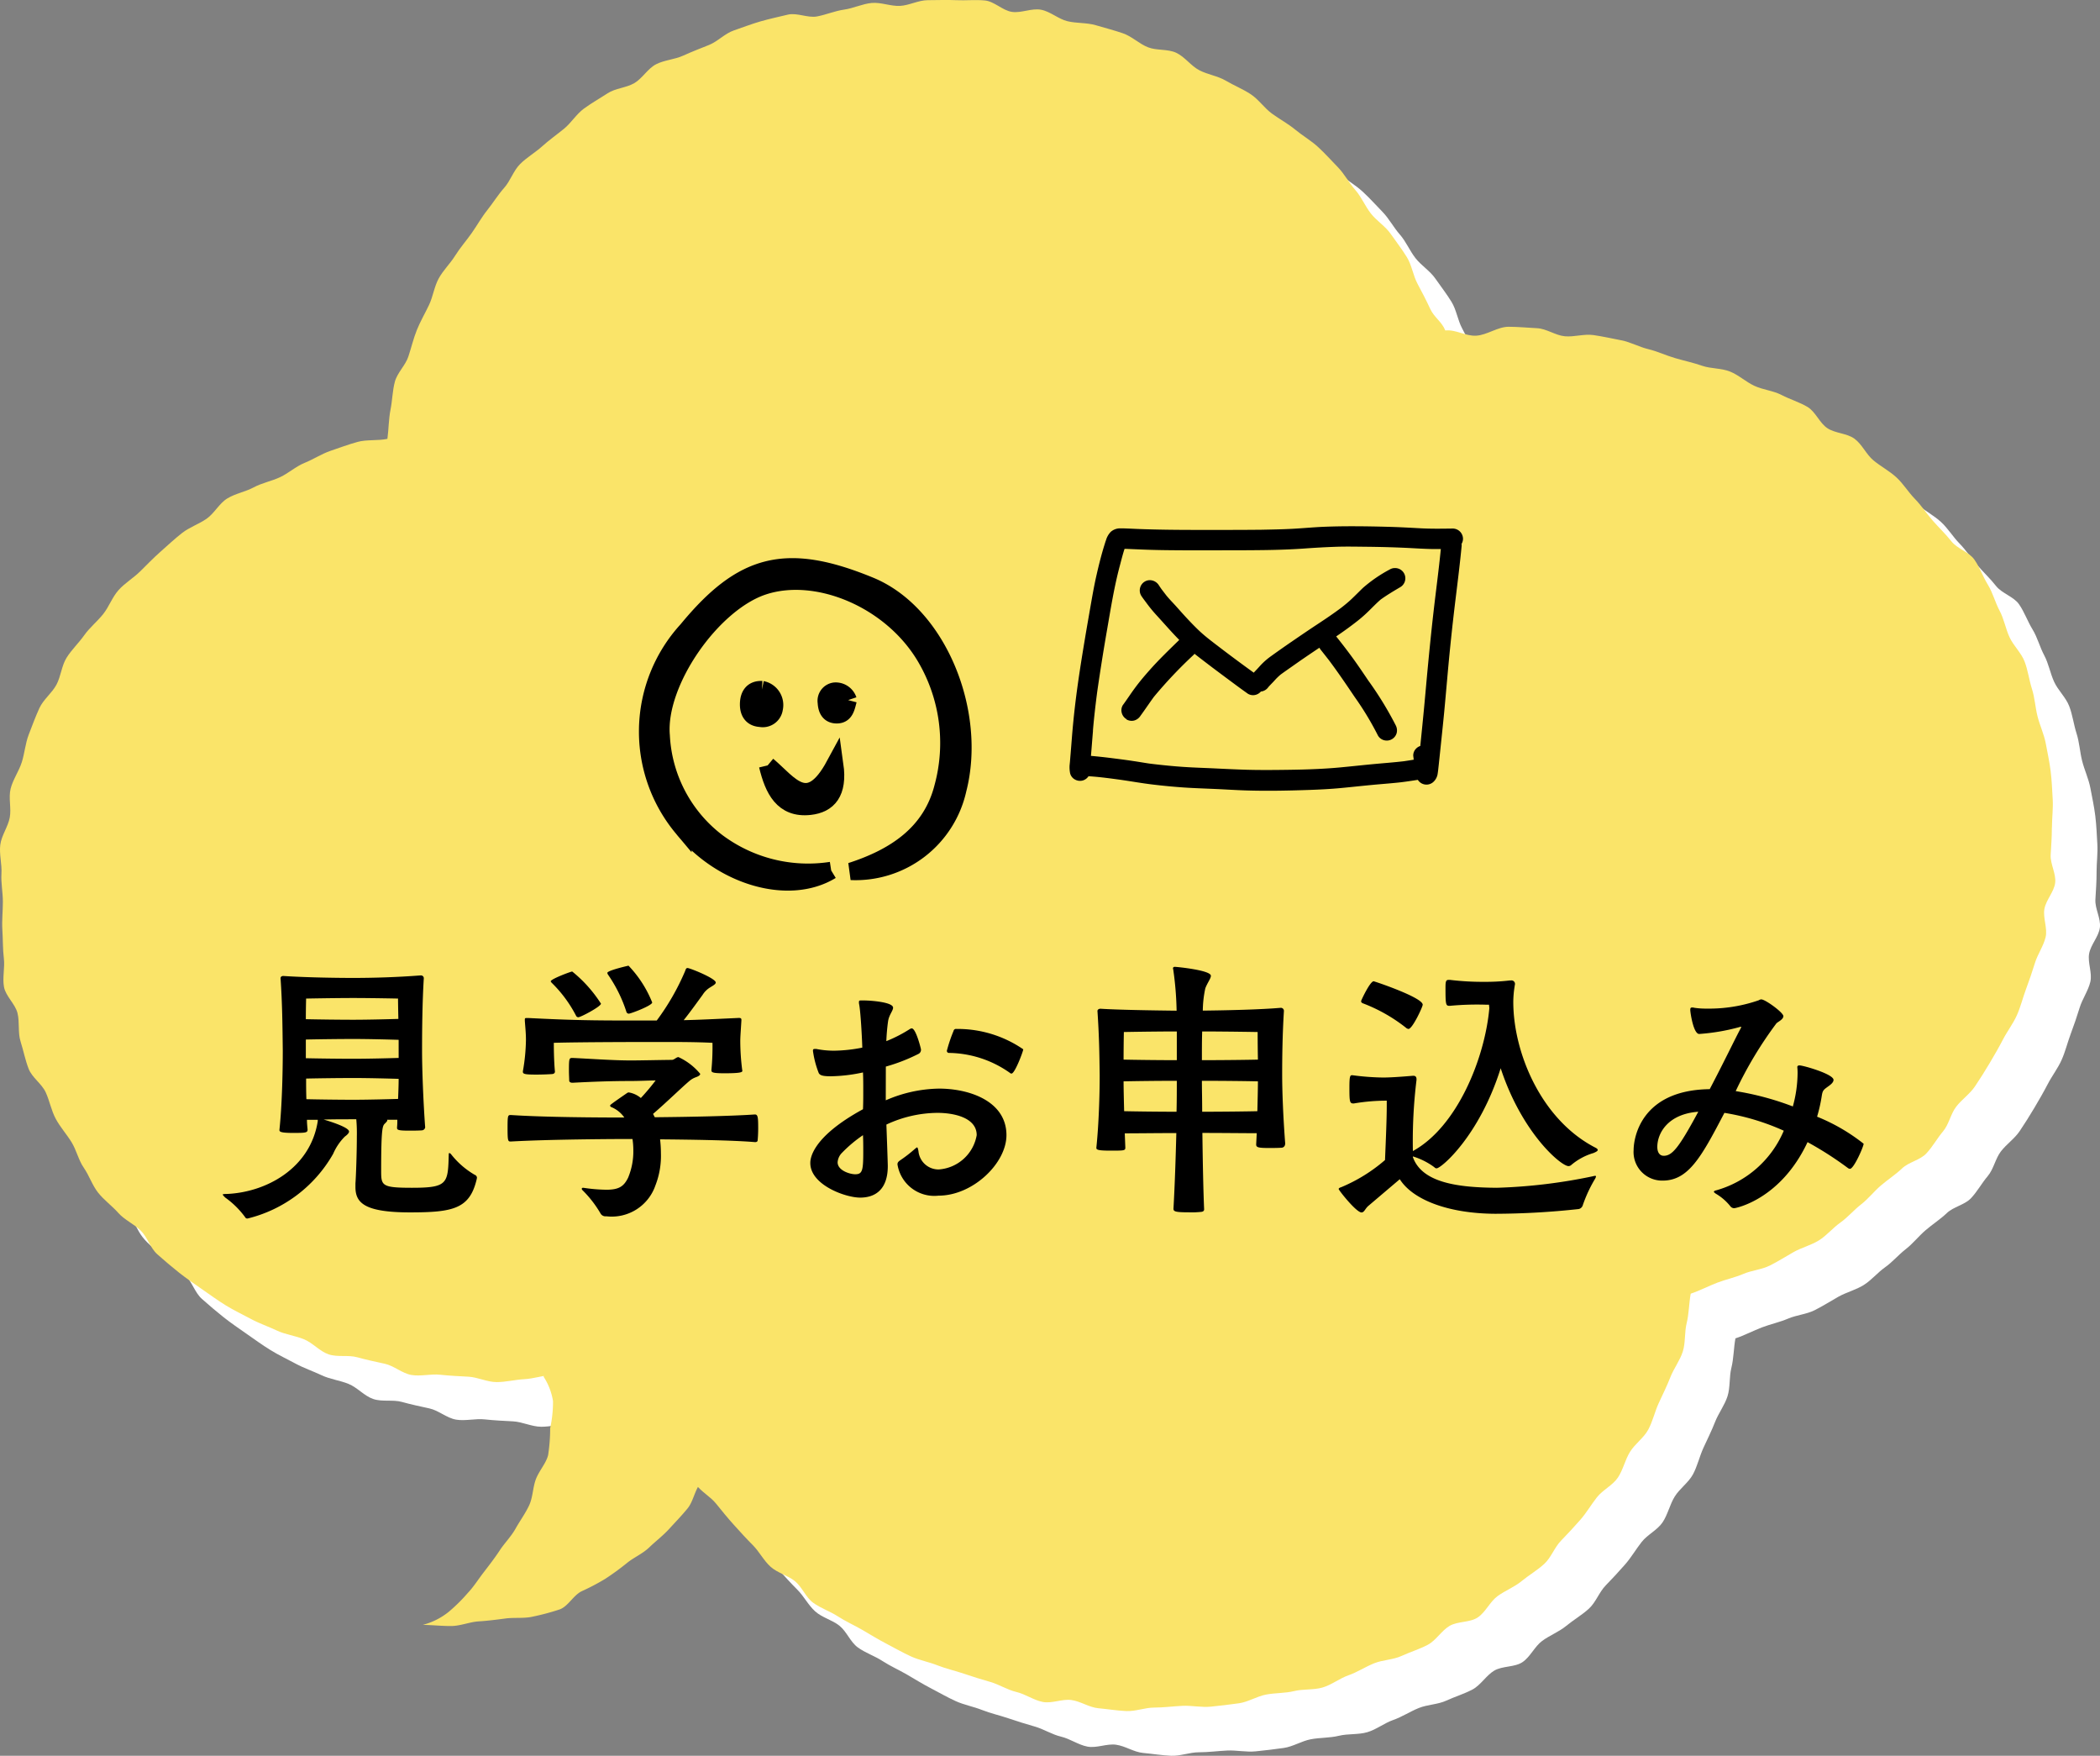
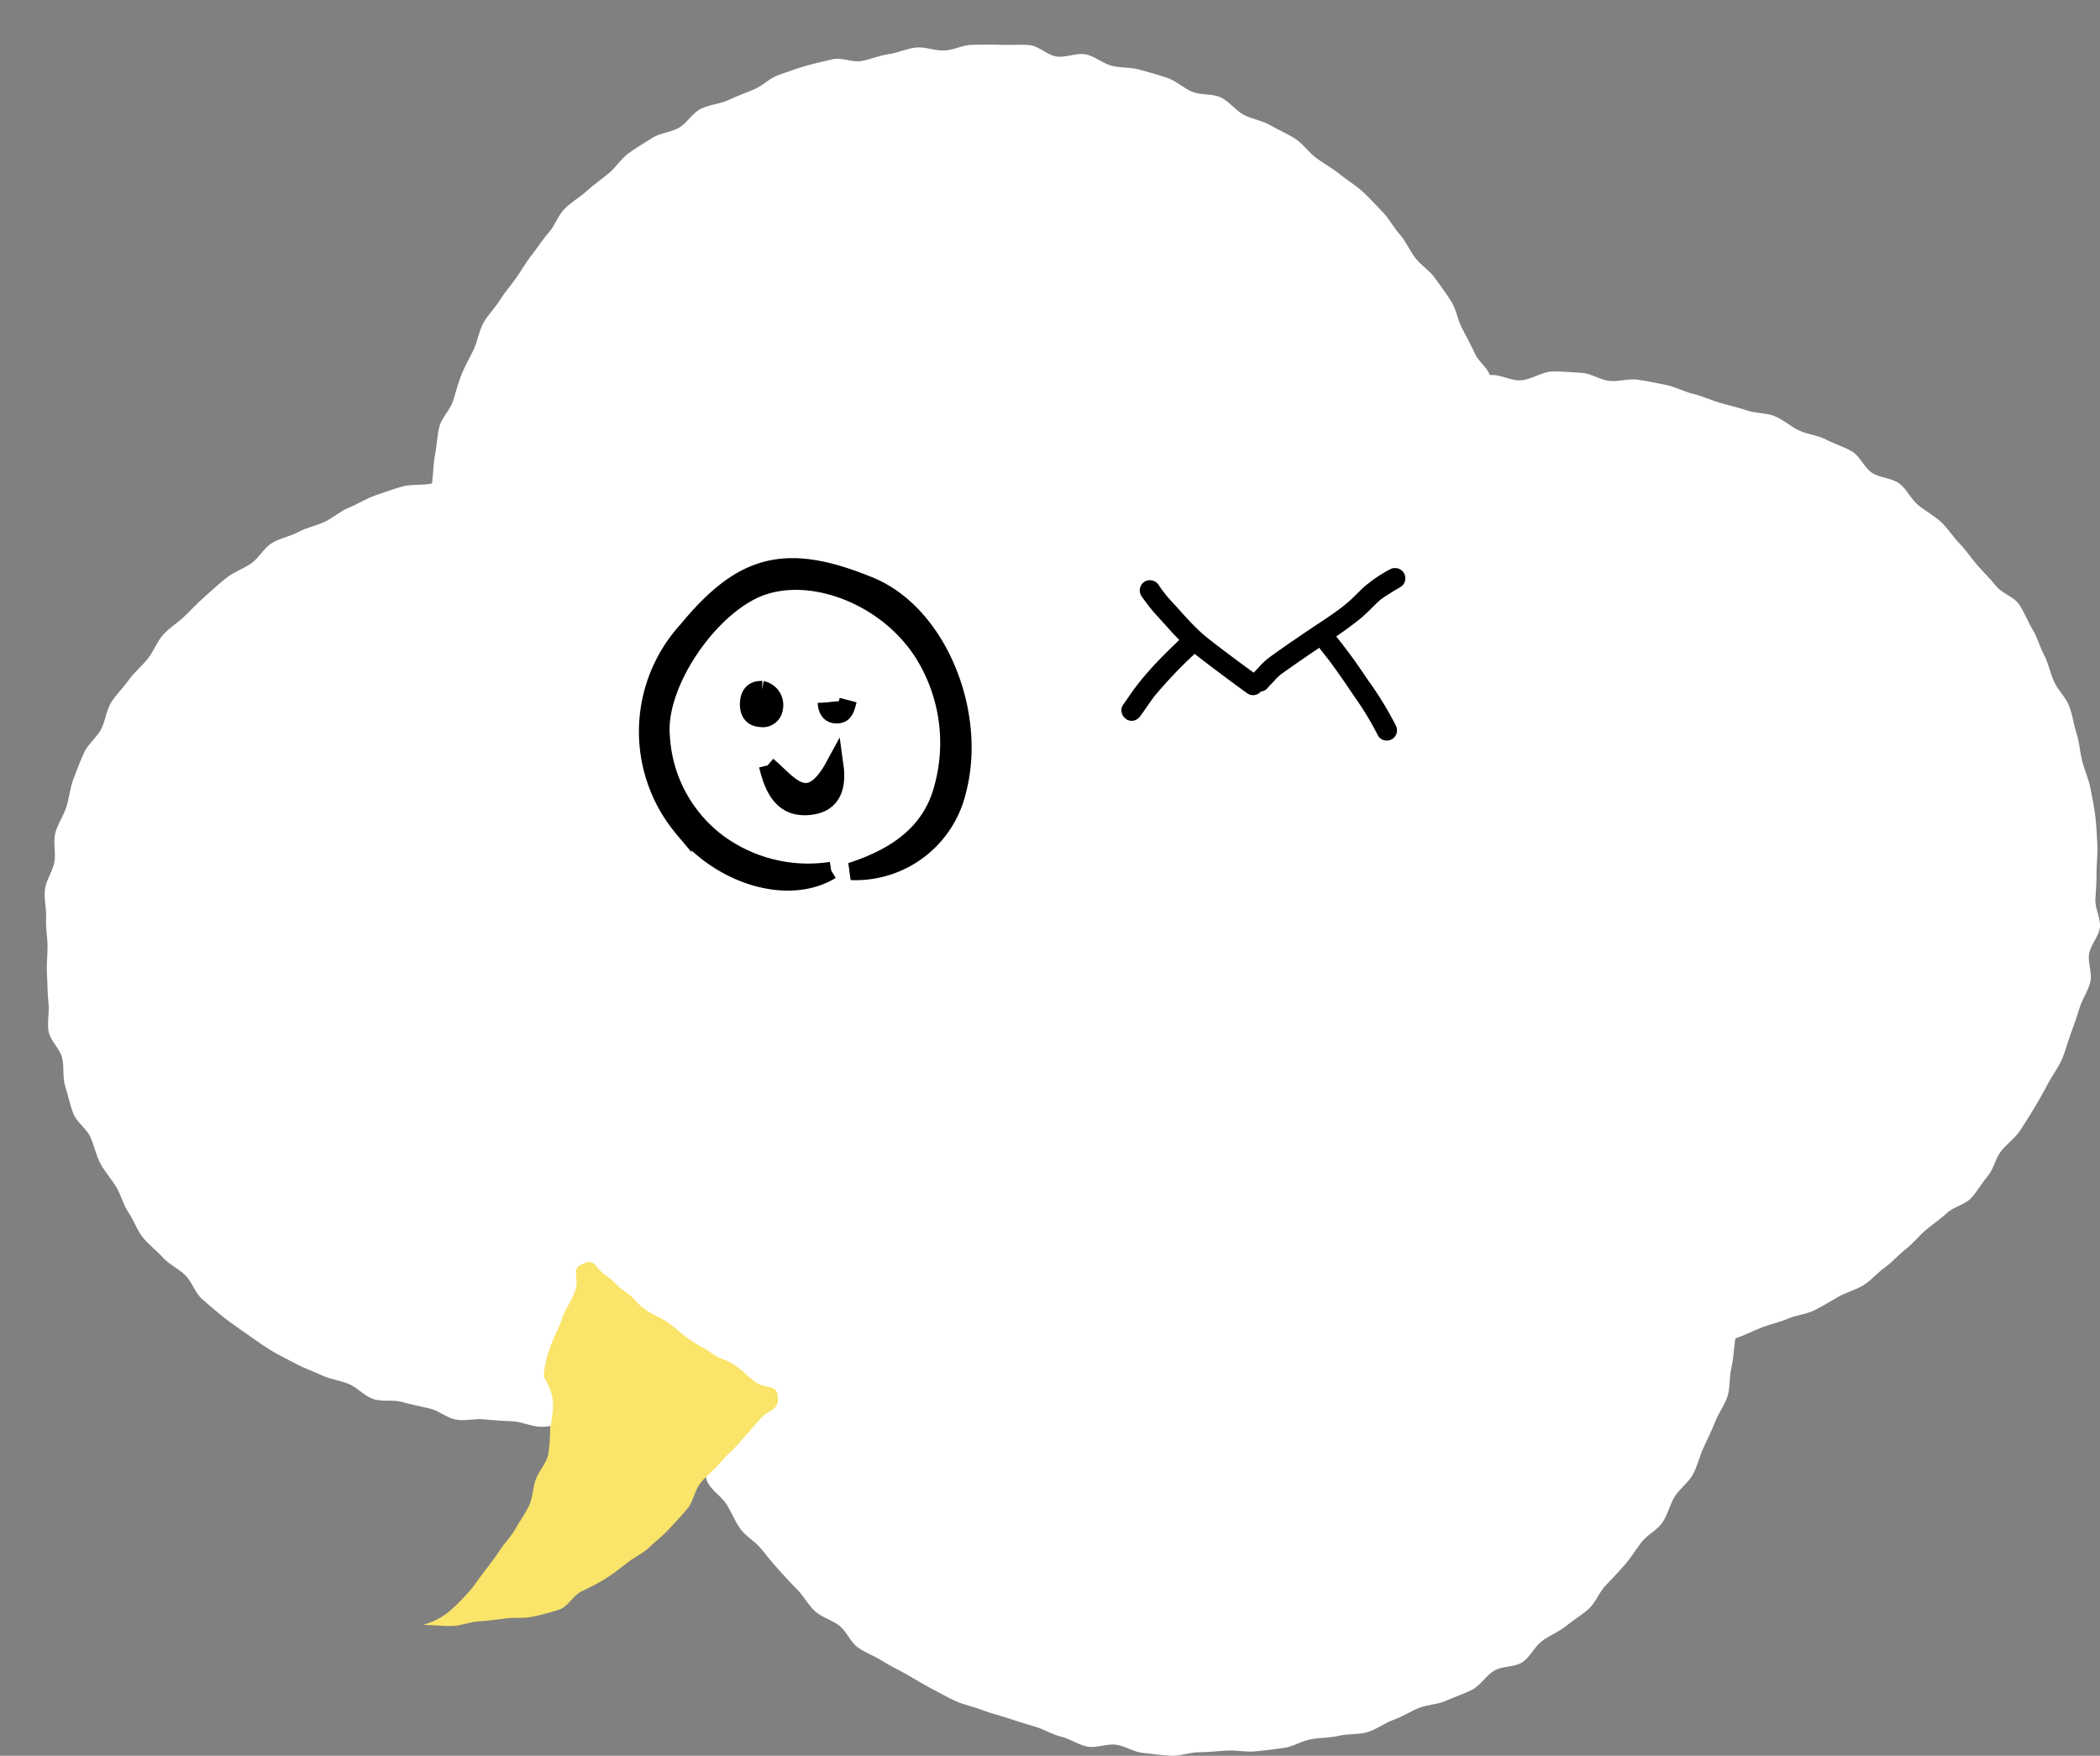
<svg xmlns="http://www.w3.org/2000/svg" width="120.554" height="100.769" viewBox="0 0 120.554 100.769">
  <rect x="0" y="0" width="120.554" height="100.769" fill="#808080" stroke="none" />
  <defs>
    <clipPath id="clip-path">
      <rect id="長方形_94" data-name="長方形 94" width="120.554" height="100.769" fill="none" />
    </clipPath>
    <clipPath id="clip-path-3">
      <rect id="長方形_92" data-name="長方形 92" width="117.992" height="98.207" fill="none" />
    </clipPath>
    <clipPath id="clip-path-4">
      <rect id="長方形_88" data-name="長方形 88" width="22.584" height="15.18" />
    </clipPath>
  </defs>
  <g id="sp_ふきだし02" transform="translate(-12786.8 330.004)">
    <g id="グループ_206" data-name="グループ 206" transform="translate(12786.8 -330.004)">
      <g id="グループ_205" data-name="グループ 205" clip-path="url(#clip-path)">
        <g id="グループ_204" data-name="グループ 204">
          <g id="グループ_203" data-name="グループ 203" clip-path="url(#clip-path)">
            <path id="パス_21438" data-name="パス 21438" d="M122.795,52.495c0-.545.076-1.08.044-1.617s-.052-1.081-.118-1.615-.181-1.065-.281-1.595-.338-1.026-.471-1.548-.158-1.072-.323-1.586-.228-1.067-.423-1.571-.637-.9-.863-1.391-.315-1.044-.57-1.521-.388-1.027-.671-1.488-.467-1-.776-1.444-.983-.621-1.317-1.047-.724-.789-1.081-1.2-.646-.86-1.025-1.248-.659-.866-1.06-1.232-.888-.62-1.307-.965-.653-.922-1.089-1.244-1.1-.306-1.556-.605-.681-.949-1.148-1.225-1-.431-1.486-.683-1.058-.294-1.551-.521-.906-.623-1.41-.825-1.092-.155-1.606-.333-1.031-.287-1.553-.44-1.005-.386-1.534-.513-1.015-.405-1.548-.507-1.06-.223-1.6-.3-1.1.119-1.64.069-1.051-.437-1.595-.463-1.087-.082-1.632-.082c-.63,0-1.241.476-1.861.511s-1.157-.362-1.775-.3c-.2-.505-.639-.746-.865-1.238s-.475-.964-.73-1.442-.325-1.059-.608-1.522-.62-.892-.929-1.337-.805-.746-1.14-1.173-.54-.95-.9-1.358-.615-.91-.995-1.3-.745-.8-1.145-1.166-.883-.643-1.3-.988-.9-.6-1.341-.923-.759-.808-1.212-1.108-.968-.505-1.436-.781-1.042-.348-1.523-.6-.828-.768-1.321-1-1.127-.117-1.632-.32-.918-.624-1.432-.8S68.426,6.6,67.9,6.446s-1.09-.1-1.619-.228-.986-.558-1.52-.66-1.128.2-1.667.124-1.018-.606-1.56-.656-1.093.009-1.638-.016-1.087,0-1.632,0-1.069.3-1.6.328-1.093-.222-1.625-.173-1.049.306-1.579.381-1.036.294-1.561.394-1.15-.229-1.67-.1-1.062.241-1.576.389-1.031.348-1.537.522-.918.631-1.415.83-1,.392-1.486.614-1.081.249-1.556.495-.783.81-1.245,1.081-1.086.29-1.534.583-.929.564-1.361.88-.731.822-1.147,1.16-.859.651-1.256,1.01-.887.636-1.265,1.017-.552.96-.908,1.36-.636.86-.97,1.279-.591.886-.9,1.324-.662.836-.946,1.291-.687.837-.944,1.308-.324,1.032-.554,1.518-.5.941-.7,1.44-.319,1.015-.488,1.525-.637.926-.775,1.446-.143,1.071-.249,1.6-.105,1.141-.178,1.675c-.533.117-1.19.031-1.711.175s-1.042.338-1.554.512-.982.488-1.484.69-.921.592-1.411.822-1.043.33-1.52.587-1.055.353-1.516.637-.74.854-1.185,1.163-.985.487-1.412.822-.824.708-1.231,1.067-.783.75-1.169,1.131-.876.668-1.239,1.072-.549.958-.887,1.382-.776.772-1.089,1.216-.726.829-1.012,1.29-.324,1.069-.581,1.547-.747.842-.975,1.336-.416,1.013-.613,1.52-.235,1.071-.4,1.59-.507.988-.64,1.517.049,1.123-.051,1.659-.474,1.024-.541,1.566.1,1.1.067,1.646.082,1.079.082,1.626S5.1,57.842,5.136,58.38s.019,1.086.085,1.621-.09,1.119.009,1.649.643.97.774,1.494.013,1.119.177,1.634.267,1.062.463,1.566.753.856.979,1.347.319,1.041.575,1.519.624.882.908,1.343.4,1.031.707,1.474.483,1,.82,1.426.8.757,1.158,1.161.9.633,1.288,1.016.547,1,.953,1.36.825.718,1.251,1.055.882.645,1.327.957.891.634,1.353.92.961.518,1.439.777,1,.433,1.491.666,1.051.295,1.555.5.9.69,1.415.866,1.128.023,1.652.17,1.044.254,1.575.371,1,.555,1.533.644,1.105-.073,1.647-.014,1.076.083,1.62.112,1.077.31,1.622.31c.53,0,1.06-.139,1.582-.167s1.044-.2,1.564-.252,1.024-.256,1.541-.339,1.019-.23,1.531-.341.971.18,1.476.043c.174.505.246.9.449,1.394s.813.807,1.045,1.287.12,1.141.38,1.607.786.778,1.072,1.228.474.966.786,1.4.834.7,1.169,1.116.664.821,1.022,1.218.708.785,1.086,1.162.624.886,1.022,1.243.976.488,1.393.823.623.934,1.057,1.247.961.485,1.41.776.935.506,1.4.774.908.548,1.384.793.931.513,1.419.734,1.018.313,1.516.51,1.011.307,1.518.48,1,.325,1.516.473.975.453,1.5.577.99.473,1.517.572,1.108-.182,1.639-.109,1.021.423,1.555.472,1.063.138,1.6.162,1.071-.2,1.607-.2,1.08-.075,1.618-.1,1.093.1,1.629.047,1.08-.119,1.614-.194,1.03-.4,1.56-.5,1.088-.072,1.612-.2,1.11-.054,1.628-.205.975-.522,1.485-.7.97-.486,1.471-.688,1.092-.2,1.582-.425,1.024-.386,1.5-.637.788-.811,1.253-1.086,1.165-.185,1.615-.483.7-.9,1.133-1.22.967-.521,1.384-.864.9-.622,1.3-.987.59-.952.968-1.338.741-.782,1.1-1.189.627-.876.96-1.3.9-.681,1.2-1.126.414-1.022.7-1.483.791-.8,1.046-1.273.375-1.028.6-1.52.471-.978.667-1.483.552-.961.716-1.478.091-1.106.223-1.633.133-1.157.232-1.691c.5-.163,1.041-.448,1.532-.634s1.009-.294,1.491-.5,1.047-.246,1.517-.479.919-.524,1.377-.78,1-.389,1.445-.667.8-.718,1.226-1.018.774-.721,1.189-1.042.74-.745,1.139-1.087.842-.624,1.222-.986,1.025-.469,1.385-.851.622-.869.961-1.269.437-1,.754-1.415.783-.728,1.077-1.164.574-.882.843-1.334.532-.908.775-1.375.575-.895.79-1.375.339-1,.525-1.5.356-.991.512-1.5.486-.963.612-1.476-.161-1.11-.067-1.63.555-.979.618-1.5-.29-1.08-.258-1.608.068-1.036.068-1.566" transform="translate(-2.438 -2.438)" fill="#fff" />
            <g id="グループ_202" data-name="グループ 202" style="mix-blend-mode: multiply;isolation: isolate">
              <g id="グループ_201" data-name="グループ 201">
                <g id="グループ_200" data-name="グループ 200" clip-path="url(#clip-path-3)">
-                   <path id="パス_21439" data-name="パス 21439" d="M117.795,47.495c0-.545.076-1.08.044-1.617s-.052-1.081-.118-1.615-.181-1.065-.281-1.595-.338-1.026-.471-1.548-.158-1.072-.323-1.586-.228-1.067-.423-1.571-.637-.9-.863-1.391-.315-1.044-.57-1.521-.388-1.027-.671-1.488-.467-1-.776-1.444-.983-.621-1.317-1.047-.723-.789-1.081-1.2-.646-.86-1.025-1.248-.659-.866-1.06-1.232-.888-.62-1.307-.965-.653-.922-1.089-1.244-1.1-.306-1.556-.605-.681-.949-1.148-1.225-1-.431-1.486-.683-1.058-.294-1.551-.521-.906-.623-1.41-.825-1.092-.155-1.606-.333-1.031-.287-1.553-.44-1.005-.386-1.534-.513-1.015-.405-1.548-.507-1.06-.223-1.6-.3-1.1.119-1.64.069-1.051-.437-1.595-.463-1.087-.082-1.631-.082c-.63,0-1.241.476-1.861.511s-1.157-.362-1.775-.3c-.2-.505-.639-.746-.865-1.238s-.475-.964-.73-1.442-.325-1.059-.608-1.522-.62-.892-.929-1.337-.805-.746-1.14-1.173-.54-.95-.9-1.358-.615-.91-.995-1.3-.745-.8-1.145-1.166-.883-.643-1.3-.988-.9-.6-1.341-.923-.759-.808-1.212-1.108-.968-.505-1.436-.781-1.042-.348-1.523-.6-.828-.768-1.321-1-1.127-.117-1.632-.32-.918-.624-1.432-.8S63.426,1.6,62.9,1.446s-1.09-.1-1.619-.228S60.3.661,59.764.559s-1.128.2-1.667.124S57.079.077,56.537.026,55.444.035,54.9.01s-1.087,0-1.632,0-1.069.3-1.6.328S50.571.121,50.04.17,48.99.477,48.461.551,47.425.845,46.9.944,45.75.715,45.23.84s-1.062.241-1.576.389-1.031.348-1.537.522-.918.631-1.415.83-1,.392-1.486.614-1.081.249-1.556.495-.783.81-1.245,1.081-1.086.29-1.534.583-.929.564-1.361.88-.731.822-1.147,1.16-.859.651-1.256,1.01-.887.636-1.265,1.017-.552.96-.908,1.36-.636.86-.97,1.279-.591.886-.9,1.324-.662.836-.946,1.291-.687.837-.944,1.308-.324,1.032-.554,1.518-.5.941-.7,1.44-.319,1.015-.488,1.525-.637.926-.775,1.446-.143,1.071-.249,1.6-.105,1.141-.178,1.675c-.533.117-1.19.031-1.711.175s-1.042.338-1.554.512-.982.488-1.484.69-.921.592-1.411.822-1.043.33-1.52.587-1.055.353-1.516.637-.74.854-1.185,1.163-.985.487-1.412.822-.824.708-1.231,1.067-.783.75-1.169,1.131-.876.668-1.239,1.072-.549.958-.887,1.382-.776.772-1.089,1.216-.726.829-1.012,1.29-.324,1.069-.581,1.547-.747.842-.975,1.336-.416,1.013-.613,1.52-.235,1.071-.4,1.59-.507.988-.64,1.517.049,1.123-.051,1.659S.083,47.947.016,48.489s.1,1.1.067,1.646.082,1.079.082,1.626S.1,52.842.136,53.38.155,54.466.221,55s-.09,1.119.009,1.649.643.97.774,1.494.013,1.119.177,1.634.267,1.062.463,1.566.753.856.979,1.347.319,1.041.575,1.519.624.882.908,1.343.4,1.031.707,1.474.483,1,.82,1.426.8.757,1.158,1.161.9.633,1.288,1.016.547,1,.953,1.36.825.718,1.251,1.055.882.645,1.327.957.891.634,1.353.92.961.518,1.439.777,1,.433,1.491.666,1.051.295,1.555.5.9.69,1.415.866,1.128.023,1.652.17,1.044.254,1.575.371,1,.555,1.533.644,1.105-.073,1.647-.014,1.076.082,1.62.112,1.077.31,1.622.31c.53,0,1.06-.139,1.582-.167s1.044-.2,1.564-.252,1.024-.256,1.541-.339,1.019-.23,1.531-.341.971.18,1.476.043c.174.505.246.9.449,1.394s.813.807,1.045,1.287.12,1.141.38,1.607.786.778,1.072,1.228.474.966.786,1.4.834.7,1.169,1.116.664.821,1.022,1.218.708.784,1.086,1.162.624.886,1.022,1.243.976.488,1.393.823.623.934,1.057,1.247.961.485,1.41.776.935.506,1.4.774.908.548,1.384.793.931.513,1.419.734,1.018.313,1.516.51,1.011.307,1.518.48,1,.325,1.516.473.975.453,1.5.577.99.473,1.517.572S60.97,97.5,61.5,97.57s1.021.423,1.555.472,1.063.138,1.6.162,1.071-.2,1.607-.2,1.08-.075,1.618-.1,1.093.1,1.629.047,1.08-.119,1.614-.194,1.03-.4,1.56-.5,1.088-.072,1.612-.2,1.11-.054,1.628-.205.975-.522,1.485-.7.97-.486,1.471-.688,1.092-.2,1.582-.425,1.024-.386,1.5-.637.788-.811,1.253-1.086,1.165-.185,1.615-.483.7-.9,1.133-1.22.967-.521,1.384-.864.9-.622,1.3-.987.59-.952.968-1.338.741-.782,1.1-1.189.627-.876.96-1.3.9-.682,1.2-1.126.414-1.022.7-1.483.791-.8,1.046-1.273.375-1.028.6-1.52.471-.978.667-1.483.552-.961.716-1.478.091-1.106.223-1.633.133-1.157.232-1.691c.5-.163,1.041-.448,1.532-.634s1.009-.294,1.491-.5,1.047-.246,1.517-.479.919-.524,1.377-.78,1-.389,1.445-.667.8-.718,1.226-1.018.774-.721,1.189-1.042.74-.745,1.139-1.087.842-.624,1.222-.986,1.025-.469,1.385-.851.622-.869.961-1.269.437-1,.754-1.415.783-.728,1.077-1.164.574-.882.843-1.334.532-.908.775-1.375.575-.895.79-1.375.339-1,.525-1.5.356-.992.512-1.5.486-.963.612-1.476-.161-1.11-.067-1.63.555-.979.618-1.5-.29-1.08-.258-1.608.068-1.036.068-1.566" transform="translate(0 0)" fill="#fae469" />
-                 </g>
+                   </g>
              </g>
            </g>
            <path id="パス_21440" data-name="パス 21440" d="M54.3,147.94a3.572,3.572,0,0,1,.538,1.4,7.166,7.166,0,0,1-.164,1.552,10.063,10.063,0,0,1-.118,1.547c-.123.48-.523.9-.706,1.39-.175.472-.168,1.035-.387,1.5s-.53.886-.779,1.332-.63.824-.906,1.245c-.288.44-.6.84-.9,1.231-.33.425-.6.864-.934,1.212a9.541,9.541,0,0,1-1.094,1.081,3.938,3.938,0,0,1-1.49.748c.533.008,1.138.072,1.647.066.531-.007,1.048-.234,1.558-.266.528-.033,1.043-.1,1.552-.167s1.071.012,1.576-.11a13.751,13.751,0,0,0,1.531-.411c.478-.177.773-.793,1.247-1.037a12.874,12.874,0,0,0,1.364-.716,15.334,15.334,0,0,0,1.25-.911c.385-.317.892-.524,1.283-.9.358-.346.785-.666,1.15-1.068.336-.37.706-.748,1.049-1.169.316-.389.4-1,.72-1.431.534-.641.62-.571,1.165-1.2s.607-.58,1.152-1.211.556-.625,1.1-1.258,1.1-.464,1.038-1.3c-.054-.756-.63-.4-1.253-.83s-.558-.526-1.181-.958-.729-.278-1.35-.709-.666-.369-1.289-.8-.574-.5-1.2-.935-.69-.337-1.313-.769-.524-.577-1.147-1.009-.547-.545-1.172-.978-.548-.961-1.247-.663c-.806.344-.194.753-.488,1.579s-.456.768-.75,1.594-.368.8-.674,1.623a6,6,0,0,0-.375,1.708" transform="translate(-23.091 -68.921)" fill="#fae469" />
          </g>
        </g>
      </g>
    </g>
-     <path id="パス_21759" data-name="パス 21759" d="M12.064-4c-.1-1.376-.176-3.232-.176-4.368,0-1.232.016-2.8.1-4.16a.159.159,0,0,0-.16-.16h-.032c-1.3.1-2.64.144-3.856.144-1.12,0-2.816-.032-4.016-.112-.112,0-.16.064-.16.128.1,1.424.112,2.752.128,4.16,0,1.3-.048,3.2-.192,4.544,0,.1.032.176.8.176.72,0,.816-.016.816-.192C5.3-4.016,5.28-4.208,5.28-4.4H5.9v.08C5.472-1.6,2.912-.224.64-.144c-.16,0-.192.016-.192.032,0,.032.048.08.144.176a4.977,4.977,0,0,1,1.136,1.12.14.14,0,0,0,.144.08A7.774,7.774,0,0,0,6.784-2.448a3.189,3.189,0,0,1,.672-.992c.112-.08.24-.192.24-.288,0-.24-1.072-.576-1.456-.688.576-.016,1.2-.016,1.68-.016h.192a9.017,9.017,0,0,1,.032.992c0,.9-.048,2.288-.08,2.688v.208c0,.9.5,1.456,3.136,1.456,2.48,0,3.424-.208,3.824-1.9a.693.693,0,0,1,.016-.08.187.187,0,0,0-.128-.176,4.744,4.744,0,0,1-1.36-1.184c-.032-.032-.064-.064-.1-.064-.016,0-.032.016-.032.08C13.376-.736,13.36-.5,11.3-.5c-1.744,0-1.76-.128-1.76-.992,0-2.432.08-2.56.208-2.688.08-.08.144-.144.144-.192,0-.016,0-.016-.016-.032h.592a3.9,3.9,0,0,1-.016.432v.032c0,.112.048.16.672.16.256,0,.528,0,.752-.016a.2.2,0,0,0,.192-.192Zm-1.536-6.192c-.528.016-1.728.048-2.592.048-.8,0-2.032-.016-2.72-.032,0-.656.016-1.184.016-1.184s1.648-.032,2.7-.032,2.576.032,2.576.032S10.512-10.848,10.528-10.192Zm.016,3.44c0,.352-.016.736-.032,1.152-.544.016-1.728.048-2.576.048-.8,0-2.016-.016-2.688-.032C5.232-6,5.232-6.4,5.232-6.768,5.9-6.784,7.152-6.8,7.952-6.8,8.816-6.8,10.016-6.768,10.544-6.752Zm0-1.2c-.528.016-1.744.048-2.608.048-.8,0-2.048-.016-2.72-.032V-9.008c.672-.016,1.936-.032,2.736-.032.864,0,2.064.032,2.592.048ZM23.968-3.3a4.309,4.309,0,0,1,.048.64,3.924,3.924,0,0,1-.3,1.584c-.24.48-.5.688-1.248.688A9.377,9.377,0,0,1,21.152-.5h-.016c-.048,0-.08.016-.08.064a.146.146,0,0,0,.048.08A6.382,6.382,0,0,1,22.144.992a.328.328,0,0,0,.32.144A2.651,2.651,0,0,0,25.28-.624,4.665,4.665,0,0,0,25.6-2.48a6.914,6.914,0,0,0-.048-.8c1.712.016,4.16.048,5.456.16.048,0,.144-.016.144-.1.016-.144.032-.416.032-.688,0-.64-.016-.8-.192-.8-1.424.1-4.048.144-5.744.16l-.1-.192c.784-.672,1.664-1.536,2.1-1.9a1.164,1.164,0,0,1,.368-.208c.176-.064.24-.128.24-.192A3.53,3.53,0,0,0,26.608-8c-.128,0-.24.16-.384.16-.384,0-1.824.032-2.336.032-1.04,0-2.384-.1-3.36-.144-.192,0-.208.016-.208.72,0,.24.016.48.016.592.016.1.128.112.192.112,1.2-.064,2.288-.1,3.216-.1.672,0,1.184-.032,1.552-.032a12.919,12.919,0,0,1-.848,1.008,1.445,1.445,0,0,0-.688-.32.172.172,0,0,0-.1.032c-.976.672-.976.688-.976.72a.1.1,0,0,0,.048.08,1.7,1.7,0,0,1,.768.608c-1.472,0-4.608-.016-6.512-.144-.176,0-.192.016-.192.768s.032.752.192.752C19.184-3.28,22.816-3.3,23.9-3.3Zm6.3-3.952a13.188,13.188,0,0,1-.112-1.664c0-.256.032-.64.064-1.184v-.048c0-.064-.032-.1-.144-.1-1.392.064-2.352.112-3.168.128.4-.5.864-1.152,1.088-1.456a1.292,1.292,0,0,1,.416-.416c.176-.112.336-.192.336-.288,0-.24-1.488-.832-1.616-.832-.08,0-.1.048-.144.176A13.673,13.673,0,0,1,25.36-10.1H23.984c-2.288,0-3.488-.016-6-.144H17.9c-.1,0-.112.016-.112.1v.064c.032.432.064.72.064,1.1a11.051,11.051,0,0,1-.176,1.792v.032c0,.128.128.16.768.16.352,0,.72-.016.928-.032q.144-.024.144-.144c-.016-.144-.064-.736-.064-1.648,1.664-.048,5.6-.048,6.1-.048,1.04,0,2.064,0,3.008.048A14.058,14.058,0,0,1,28.5-7.264v.032c0,.112.1.16.752.16.944,0,1.024-.064,1.024-.144ZM25.1-11.136a6.591,6.591,0,0,0-1.36-2.112s-1.216.272-1.216.416a.278.278,0,0,0,.048.112,8.1,8.1,0,0,1,1.04,2.1.152.152,0,0,0,.144.128C23.888-10.5,25.1-10.96,25.1-11.136Zm-2.944.064a7.652,7.652,0,0,0-1.648-1.84c-.08,0-1.232.432-1.232.56,0,.032.032.064.08.112a7.377,7.377,0,0,1,1.376,1.872.143.143,0,0,0,.128.08C20.992-10.288,22.16-10.9,22.16-11.072ZM38.512-7.456A10.223,10.223,0,0,0,40.4-8.192a.259.259,0,0,0,.128-.256c0-.032-.288-1.2-.528-1.2a.227.227,0,0,0-.1.032,7.951,7.951,0,0,1-1.36.7c.016-.384.048-.768.1-1.136s.288-.608.288-.784c0-.32-1.28-.416-1.7-.416h-.1c-.128,0-.16,0-.16.1a.551.551,0,0,0,.016.144c.1.56.176,2.3.176,2.464a8.723,8.723,0,0,1-1.616.176,5.178,5.178,0,0,1-1.024-.1h-.08c-.1,0-.112.032-.112.112a5.432,5.432,0,0,0,.336,1.28c.08.128.24.176.688.176A9.241,9.241,0,0,0,37.2-7.12c.016.336.016.688.016,1.056,0,.352,0,.7-.016,1.056C34.176-3.36,34.176-2.1,34.176-1.92c0,1.248,2,1.984,2.864,1.984S38.624-.4,38.624-1.744c0-.032,0-.208-.08-2.384A7.014,7.014,0,0,1,41.472-4.8c.912,0,2.256.256,2.256,1.28a2.38,2.38,0,0,1-2.176,1.968,1.156,1.156,0,0,1-1.168-1.056c-.032-.16-.048-.208-.08-.208s-.048.032-.1.064a8.125,8.125,0,0,1-.864.672c-.112.08-.16.128-.16.24A2.141,2.141,0,0,0,41.536-.048c1.968,0,3.9-1.856,3.9-3.472,0-1.936-2.1-2.672-3.872-2.672a7.9,7.9,0,0,0-3.056.672Zm7.216.4c.192,0,.672-1.28.672-1.392a6.654,6.654,0,0,0-3.84-1.168.139.139,0,0,0-.16.112,8.565,8.565,0,0,0-.384,1.136.118.118,0,0,0,.128.128,6.182,6.182,0,0,1,3.5,1.152A.1.1,0,0,0,45.728-7.056ZM37.2-3.52c.016.32.016.64.016.944,0,1.088-.048,1.3-.464,1.3-.288,0-1.008-.208-1.008-.688A.854.854,0,0,1,36-2.512,7.673,7.673,0,0,1,37.2-3.52Zm24.24.5c-.112-1.424-.176-2.976-.176-3.952,0-1.056.016-2.288.1-3.68a.173.173,0,0,0-.16-.176h-.032c-1.136.1-3.04.144-4.464.16a6.325,6.325,0,0,1,.144-1.28c.128-.336.32-.56.32-.72,0-.32-1.952-.512-2.064-.512-.064,0-.112.016-.112.1,0,.016.016.032.016.064a18.618,18.618,0,0,1,.192,2.352c-1.424-.016-3.392-.048-4.368-.112-.112,0-.176.064-.176.128.1,1.472.112,2.48.128,3.68,0,1.12-.048,2.8-.192,4.176,0,.112.1.16.816.16.784,0,.848,0,.848-.176l-.032-.816c.688,0,1.952-.016,2.96-.016C55.152-2.208,55.1-.64,55.024.7c0,.16.1.208.88.208A5.078,5.078,0,0,0,56.64.88q.144-.024.144-.144c-.048-1.072-.08-2.768-.1-4.384,1.072,0,2.5.016,3.12.016l-.032.64c0,.16.08.208.7.208.256,0,.544,0,.768-.016a.209.209,0,0,0,.192-.208ZM59.872-6.608c0,.4-.016,1.056-.032,1.712-.608.016-2.08.032-3.168.032,0-.672-.016-1.28-.016-1.776C57.776-6.64,59.28-6.624,59.872-6.608ZM55.216-6.64c0,.5,0,1.1-.016,1.776-1.04,0-2.32-.016-3.008-.032-.016-.672-.032-1.3-.032-1.712C52.848-6.624,54.16-6.64,55.216-6.64Zm1.456-2.832c1.312,0,3.184.032,3.184.032s0,.784.016,1.584c-.592.016-2.1.032-3.216.032C56.656-8.432,56.656-8.976,56.672-9.472ZM55.216-7.824c-1.04,0-2.352-.016-3.056-.032,0-.784.016-1.584.016-1.584s1.712-.032,3.04-.032Zm12.8,6.832C68.752.176,70.768.976,73.488.992a45.029,45.029,0,0,0,4.8-.272.309.309,0,0,0,.224-.192,7.927,7.927,0,0,1,.72-1.552.418.418,0,0,0,.048-.128c0-.016,0-.032-.048-.032a.282.282,0,0,0-.1.016A31.079,31.079,0,0,1,73.584-.5c-2.192-.016-4.288-.272-4.816-1.76V-2.3A4.071,4.071,0,0,1,70-1.68a.165.165,0,0,0,.128.064c.272,0,2.464-1.872,3.68-5.744C75.04-3.616,77.28-1.744,77.7-1.744a.229.229,0,0,0,.16-.064,3.485,3.485,0,0,1,1.28-.688c.144-.064.24-.112.24-.176,0-.032-.032-.08-.128-.128-3.12-1.6-4.72-5.456-4.72-8.368a5.685,5.685,0,0,1,.08-.912c0-.032.016-.08.016-.1A.2.2,0,0,0,74.4-12.4h-.064a11.723,11.723,0,0,1-1.472.08,15.518,15.518,0,0,1-1.968-.112h-.08c-.16,0-.176.112-.176.464,0,.912.016,1.024.208,1.024H70.9a16.673,16.673,0,0,1,2.064-.064h.176c0,.064.016.144.016.208C72.9-7.936,71.312-4,68.768-2.608a28.908,28.908,0,0,1,.208-4.08v-.048c0-.112-.048-.192-.176-.192h-.032c-.768.064-1.312.1-1.728.1A14.625,14.625,0,0,1,65.3-6.96h-.032c-.112,0-.144.1-.144.72,0,.784.016.9.224.9h.032a11.248,11.248,0,0,1,1.888-.16v.272c0,.784-.048,1.872-.1,3.136a9.331,9.331,0,0,1-2.5,1.552c-.1.032-.16.064-.16.112,0,.064,1.008,1.344,1.312,1.344.16,0,.208-.224.4-.384Zm.5-8.624c.224,0,.816-1.264.816-1.392,0-.416-2.768-1.344-2.816-1.344-.208,0-.72,1.1-.72,1.136,0,.064.032.1.1.128A9.324,9.324,0,0,1,68.352-9.7.3.3,0,0,0,68.512-9.616Zm19.1-.112a.416.416,0,0,1-.048.112c-.272.5-.976,1.968-1.76,3.456-3.984.048-4.368,2.848-4.368,3.488A1.64,1.64,0,0,0,83.1-.912c1.488,0,2.224-1.344,3.552-3.888a13.514,13.514,0,0,1,3.408,1.024A5.964,5.964,0,0,1,86.176-.352c-.08.016-.128.048-.128.08s.048.064.112.112a3.005,3.005,0,0,1,.832.72.28.28,0,0,0,.224.112c.064,0,2.656-.48,4.208-3.792a19.851,19.851,0,0,1,2.336,1.5.227.227,0,0,0,.1.032c.224,0,.784-1.28.784-1.44a10.817,10.817,0,0,0-2.672-1.552,9.031,9.031,0,0,0,.272-1.216c.048-.3.112-.336.352-.512.16-.112.32-.24.32-.384,0-.336-1.744-.832-1.952-.832-.08,0-.128.032-.128.1a3.083,3.083,0,0,1,.016.384,7.351,7.351,0,0,1-.272,1.872,16.405,16.405,0,0,0-3.28-.88,22.576,22.576,0,0,1,2.336-3.888c.1-.1.4-.224.4-.416,0-.208-1.04-.96-1.264-.96a.258.258,0,0,0-.144.048,8.668,8.668,0,0,1-2.992.48,4.358,4.358,0,0,1-.72-.048.312.312,0,0,0-.112-.016c-.1,0-.112.048-.112.144,0,.128.176,1.376.512,1.376a11.793,11.793,0,0,0,2.272-.384.812.812,0,0,1,.144-.032ZM85.152-4.864c-1.12,2.08-1.5,2.528-1.984,2.528-.208,0-.368-.16-.368-.512C82.8-3.616,83.392-4.736,85.152-4.864Z" transform="translate(12799.141 -261.333)" />
    <g id="グループ_207" data-name="グループ 207" transform="translate(12848.202 -299.8)">
      <g id="グループ_188" data-name="グループ 188" clip-path="url(#clip-path-4)">
-         <path id="パス_21424" data-name="パス 21424" d="M.3,14.531a.593.593,0,0,0,.454.06.593.593,0,0,0,.332-.244c.659.039,1.314.134,1.967.221L2.9,14.548c.623.087,1.241.2,1.865.274q.9.109,1.8.171c.6.04,1.209.059,1.813.086s1.192.066,1.789.084c1.206.036,2.415.011,3.62-.031.595-.021,1.19-.051,1.782-.107.626-.059,1.251-.129,1.877-.187.47-.044.941-.078,1.41-.127.381-.039.758-.1,1.135-.157a.587.587,0,0,0,.913.1.793.793,0,0,0,.228-.47c.021-.129.033-.259.048-.389.017-.147.031-.294.047-.441q.046-.435.091-.868c.063-.6.127-1.207.185-1.81.121-1.263.221-2.529.351-3.792q.142-1.4.313-2.788c.121-.99.245-1.978.339-2.971a.392.392,0,0,0-.007-.111.573.573,0,0,0,.085-.3A.593.593,0,0,0,22,.131c-.613.008-1.226.019-1.839-.014S18.939.049,18.33.033c-.7-.019-1.4-.033-2.1-.033-.533,0-1.066.008-1.6.029-.6.024-1.2.082-1.8.115S11.618.188,11.011.2C9.8.213,8.581.21,7.367.21,6.2.21,5.027.2,3.857.153,3.589.141,3.32.128,3.051.12c-.058,0-.114,0-.171,0a.814.814,0,0,0-.516.2A1.125,1.125,0,0,0,2.09.8c-.032.08-.055.163-.081.245-.186.591-.337,1.2-.473,1.8S1.3,4.034,1.194,4.633C1.087,5.252.978,5.869.875,6.488.665,7.747.464,9.008.315,10.275q-.11.934-.184,1.871-.035.448-.072.9c-.013.155-.026.309-.038.464L0,13.724a1.814,1.814,0,0,0,.03.456.566.566,0,0,0,.27.352m1.039-2.8c.062-.734.147-1.466.242-2.2q.257-1.793.568-3.579c.214-1.23.408-2.466.731-3.674.087-.327.168-.66.275-.983l.058,0,.4.017c.3.013.6.026.9.036.561.019,1.123.025,1.684.029,1.22.009,2.441,0,3.661,0,1.2-.005,2.409-.014,3.611-.1.606-.044,1.212-.079,1.821-.1s1.249-.005,1.872,0c.809.01,1.618.033,2.426.075.391.021.781.045,1.173.053.183,0,.366,0,.55,0-.119,1.211-.283,2.416-.421,3.624-.15,1.315-.279,2.631-.4,3.949-.076.857-.155,1.714-.241,2.57q-.058.58-.117,1.161a.591.591,0,0,0-.233.143.562.562,0,0,0-.172.416c.01.075.019.152.028.228-.188.032-.377.062-.566.089-.579.068-1.16.11-1.74.164-.626.059-1.251.128-1.877.187-1.184.113-2.38.137-3.569.148-.611.006-1.221.008-1.833-.01S8.976,13.929,8.38,13.9s-1.21-.046-1.813-.086-1.2-.1-1.8-.171l-.2-.025c-.307-.045-.612-.1-.918-.144-.389-.06-.78-.109-1.17-.159-.417-.053-.835-.1-1.253-.136l.029-.348c.03-.367.058-.734.089-1.1" transform="translate(0)" />
        <path id="パス_21425" data-name="パス 21425" d="M20.759,25.256a.593.593,0,0,0,.454.06.637.637,0,0,0,.352-.271c.264-.358.508-.73.772-1.089a25.812,25.812,0,0,1,2.277-2.406.551.551,0,0,0,.05-.061q.163.129.328.255.355.273.711.543.693.52,1.39,1.035c.21.156.424.309.637.461a.571.571,0,0,0,.454.059.589.589,0,0,0,.292-.188.575.575,0,0,0,.1-.017.6.6,0,0,0,.33-.239c.112-.128.237-.246.351-.373a3.332,3.332,0,0,1,.358-.348c.2-.146.4-.285.6-.425.233-.163.464-.328.7-.489q.458-.313.918-.621a1.091,1.091,0,0,0,.094.138q.228.287.453.575c.514.685.994,1.393,1.47,2.1a17.27,17.27,0,0,1,1.344,2.223.57.57,0,0,0,.352.271.589.589,0,0,0,.724-.411.626.626,0,0,0-.059-.453,19.732,19.732,0,0,0-1.572-2.563c-.27-.4-.539-.8-.822-1.194-.327-.454-.67-.9-1.019-1.335.429-.291.848-.593,1.255-.915a8,8,0,0,0,.64-.57c.218-.214.43-.434.66-.633.358-.257.735-.482,1.116-.706a.588.588,0,0,0-.3-1.1.574.574,0,0,0-.292.079,8.069,8.069,0,0,0-1.549,1.065c-.217.21-.428.425-.647.633-.189.179-.391.344-.6.506-.435.326-.884.629-1.338.928s-.925.619-1.385.934q-.647.442-1.284.9a4,4,0,0,0-.591.508c-.084.091-.165.184-.251.274-.057.059-.112.117-.166.177q-1.239-.893-2.449-1.829c-.244-.19-.482-.385-.708-.6s-.454-.452-.673-.686-.414-.457-.62-.686-.4-.421-.579-.644c-.116-.152-.231-.3-.348-.456l.092.119q-.085-.115-.163-.236a.62.62,0,0,0-.516-.291.571.571,0,0,0-.29.079.593.593,0,0,0-.211.805c.094.145.2.281.3.416a8.327,8.327,0,0,0,.553.679c.193.209.382.422.573.633.249.277.5.553.763.818l-.011.009c-.58.566-1.165,1.127-1.7,1.733-.295.331-.578.668-.842,1.026-.236.319-.451.654-.687.974a.565.565,0,0,0-.059.454.591.591,0,0,0,.27.352" transform="translate(-17.494 -14.17)" />
      </g>
    </g>
    <g id="グループ_208" data-name="グループ 208" transform="translate(12823.978 -297.47)">
      <path id="パス_21426" data-name="パス 21426" d="M10.539,17.427c-2.485,1.514-6.366.278-8.516-2.421A8.631,8.631,0,0,1,2.271,3.622C5.436-.22,7.939-.9,12.76,1.084c3.93,1.618,6.18,7.295,5.045,11.693a6.012,6.012,0,0,1-6.131,4.7c2.528-.816,4.6-2.175,5.279-4.82a9.692,9.692,0,0,0-.967-7.416C14.046,1.883,9.745.084,6.638,1.108,3.674,2.084.509,6.646.777,9.692A8.177,8.177,0,0,0,4,15.8a8.727,8.727,0,0,0,6.538,1.628" transform="translate(0 0)" stroke="#000" stroke-width="1" />
      <path id="パス_21427" data-name="パス 21427" d="M19.9,32.873c1.244,1.044,2.317,2.815,3.854-.028.222,1.587-.374,2.256-1.433,2.372-1.544.169-2.09-.968-2.421-2.344" transform="translate(-13.012 -21.477)" stroke="#000" stroke-width="1" />
      <path id="パス_21428" data-name="パス 21428" d="M17.516,20.356a.9.9,0,0,1,.7,1.087A.661.661,0,0,1,17.43,22c-.534-.029-.7-.414-.68-.867s.226-.8.767-.775" transform="translate(-10.951 -13.309)" stroke="#000" stroke-width="1" />
-       <path id="パス_21429" data-name="パス 21429" d="M30.9,21.117c-.113.43-.18.829-.631.841s-.6-.311-.619-.706a.558.558,0,0,1,.476-.647.754.754,0,0,1,.774.511" transform="translate(-19.389 -13.47)" stroke="#000" stroke-width="1" />
+       <path id="パス_21429" data-name="パス 21429" d="M30.9,21.117c-.113.43-.18.829-.631.841s-.6-.311-.619-.706" transform="translate(-19.389 -13.47)" stroke="#000" stroke-width="1" />
    </g>
  </g>
</svg>